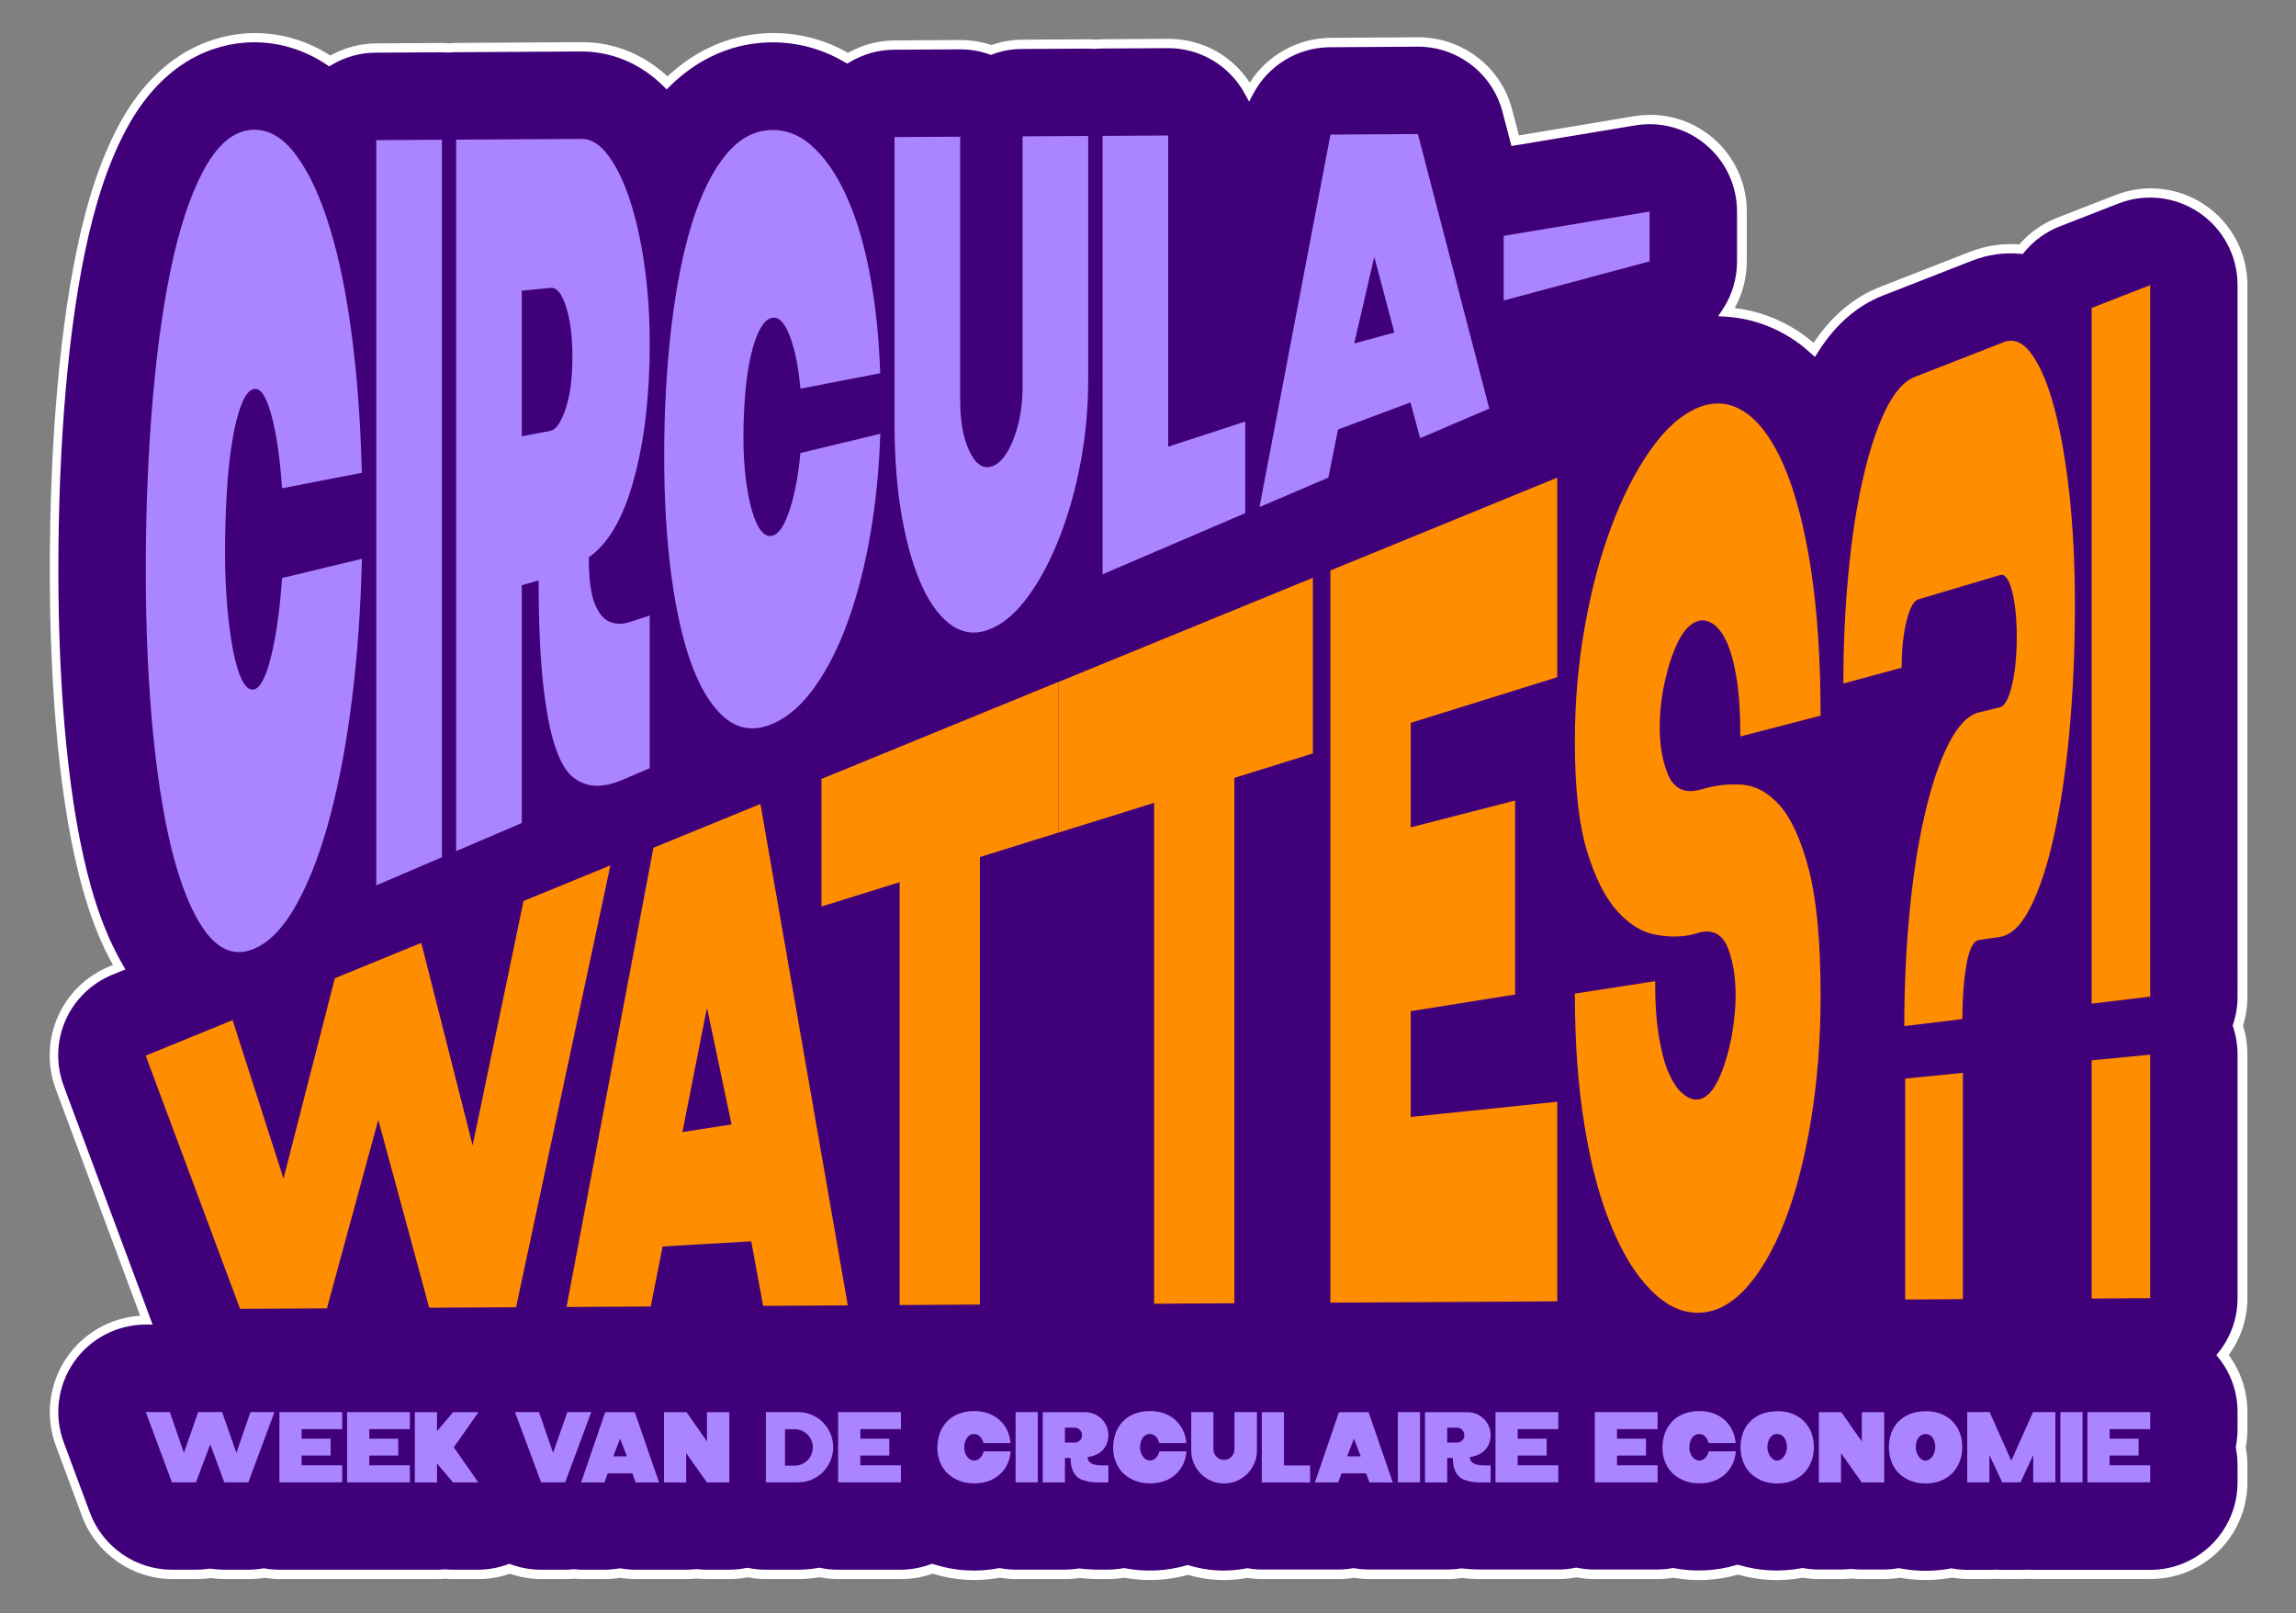
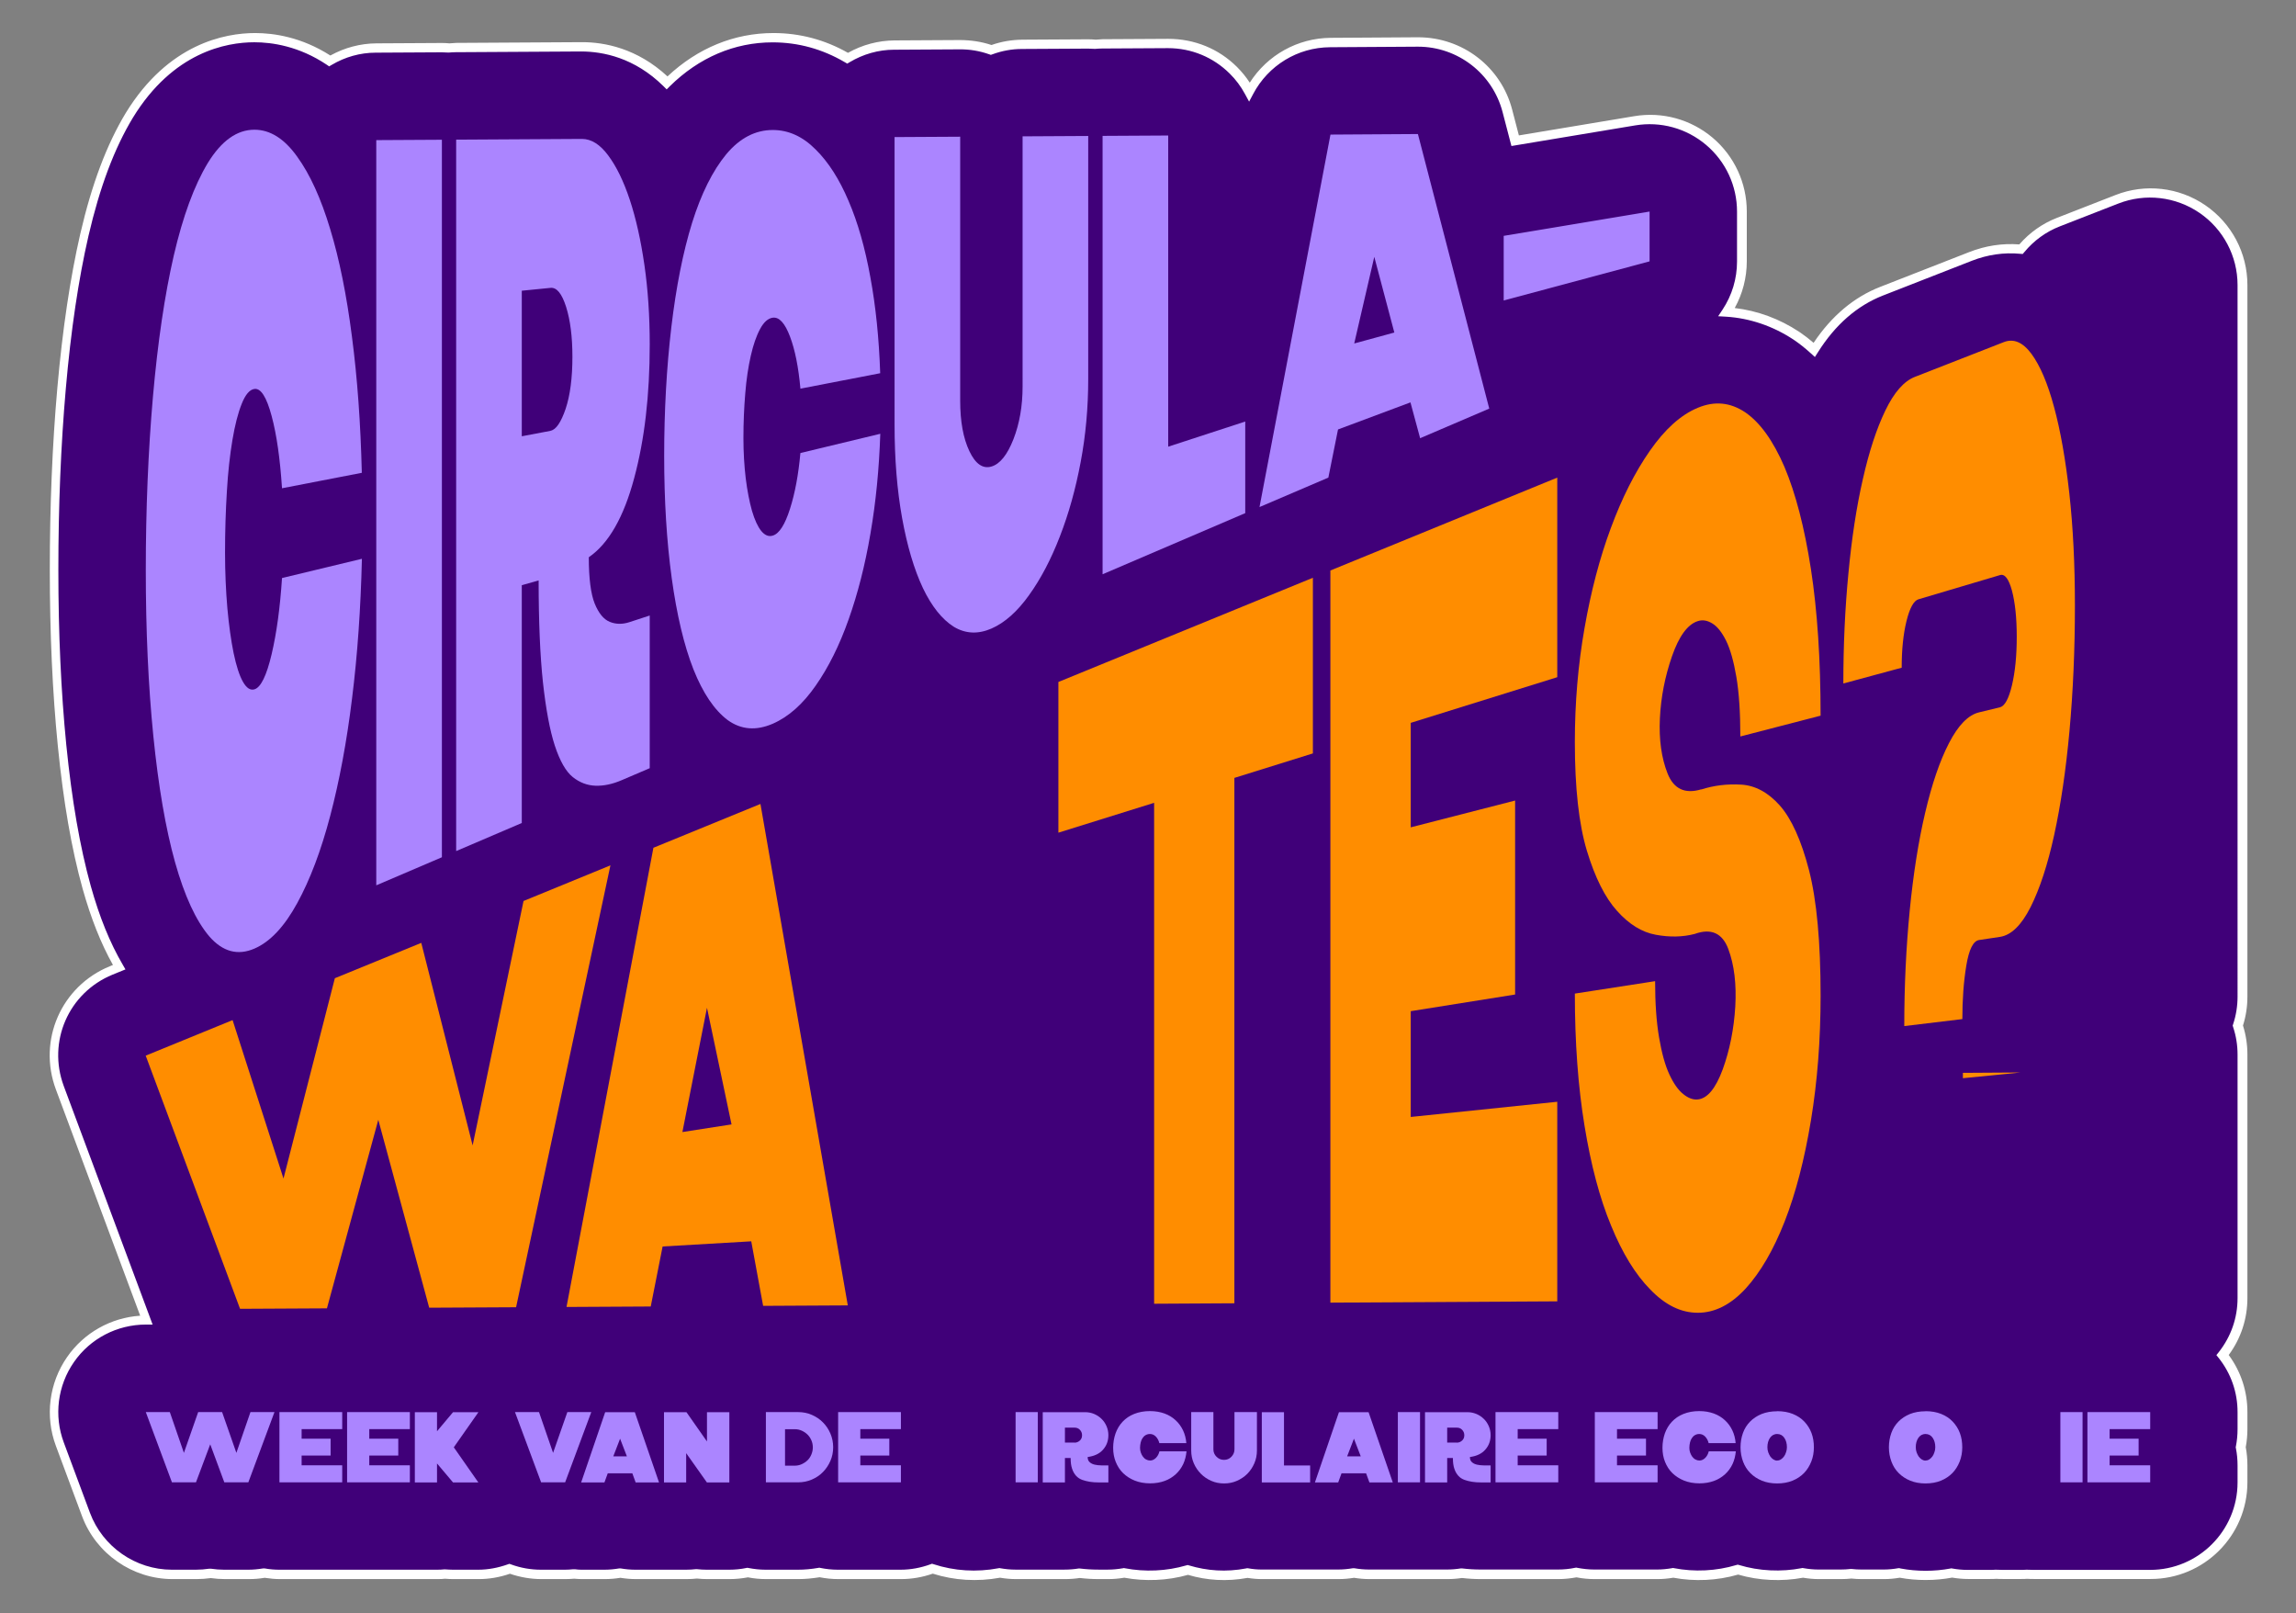
<svg xmlns="http://www.w3.org/2000/svg" id="Laag_1" data-name="Laag 1" viewBox="0 0 249.45 175.23" width="249.45" height="175.23">
  <rect x="0" y="0" width="249.45" height="175.23" fill="#808080" stroke="none" />
  <defs>
    <style>      .cls-1 {        fill: #ff8d00;      }      .cls-2 {        fill: #400079;      }      .cls-3 {        fill: #ab85ff;      }      .cls-4 {        fill: #fff;      }    </style>
  </defs>
  <g>
    <g>
      <path class="cls-2" d="M243.61,30.96c0-3.3-1.63-6.39-4.36-8.26-2.73-1.86-6.2-2.26-9.28-1.06l-6.36,2.48c-1.62.63-3,1.66-4.06,2.94-1.81-.17-3.67.08-5.47.78l-9.67,3.78c-2.94,1.15-5.39,3.3-7.32,6.38-.59-.53-1.19-1.02-1.83-1.46-.04-.03-.09-.06-.13-.09-2.32-1.54-4.91-2.39-7.55-2.56,1.05-1.59,1.65-3.49,1.65-5.5v-5.41c0-2.94-1.29-5.73-3.54-7.63-2.24-1.9-5.21-2.72-8.11-2.23l-13,2.17-.84-3.24c-1.15-4.41-5.13-7.48-9.68-7.48h-.06l-9.5.06c-3.77.02-7.11,2.15-8.79,5.35-.46-.85-1.05-1.64-1.75-2.34-1.87-1.86-4.41-2.91-7.05-2.91h-.06l-7.12.04c-.27,0-.53.02-.79.04-.24-.02-.47-.04-.71-.04h-.06l-7.13.04c-1.19,0-2.33.22-3.39.61-1.08-.38-2.22-.58-3.39-.57l-7.12.04c-1.86.01-3.59.54-5.08,1.43-2.48-1.46-5.21-2.23-8.1-2.23-4.27,0-8.28,1.71-11.51,4.91-3.41-3.37-7.14-3.91-9.27-3.91l-13.67.08c-.27,0-.53.02-.79.04-.24-.02-.47-.04-.71-.04h-.06l-7.12.04c-1.84.01-3.56.53-5.04,1.41-3.15-2.11-6.23-2.53-8.15-2.53-3.15,0-9.11,1.09-13.62,8.43-2.05,3.39-3.65,7.63-4.89,13-1.08,4.72-1.92,10.32-2.47,16.65-.54,6.16-.81,12.8-.81,19.74s.29,13.26.87,19.04c.61,6.09,1.48,11.13,2.68,15.42.97,3.44,2.14,6.3,3.53,8.68l-.87.36c-5,2.05-7.47,7.69-5.58,12.75l9.4,25.23h-.03c-3.28,0-6.34,1.6-8.21,4.29-1.87,2.69-2.3,6.12-1.16,9.19l2.84,7.63c1.46,3.92,5.19,6.51,9.37,6.51h2.61c.52,0,1.04-.04,1.54-.12.5.08,1.02.12,1.54.12h2.61c.58,0,1.15-.05,1.7-.15.54.09,1.1.15,1.67.15h6.82c.09,0,.18-.01.27-.01.09,0,.18.01.27.01h6.82c.09,0,.18-.01.27-.01.09,0,.18.01.27.01h2.41c.29,0,.59-.01.87-.04.29.02.58.04.87.04h2.75c1.18,0,2.31-.23,3.38-.61,1.08.39,2.24.61,3.43.61h2.61c.32,0,.63-.02.94-.05.27.02.54.05.81.05h2.53c.57,0,1.14-.05,1.69-.14.55.09,1.12.14,1.69.14h2.54c.08,0,.16-.01.24-.01.1,0,.19.01.29.01h2.42c.38,0,.76-.02,1.13-.06.37.04.74.06,1.12.06h2.44c.68,0,1.34-.07,1.98-.2.64.13,1.3.2,1.98.2h3.51c.79,0,1.56-.08,2.31-.21.65.13,1.33.21,2.02.21h6.82c1.21,0,2.36-.22,3.43-.62,1.44.47,2.96.72,4.53.72.95,0,1.88-.09,2.78-.26.56.1,1.13.16,1.71.16h2.41c.09,0,.18-.01.26-.01.09,0,.18.01.26.01h2.42c.54,0,1.08-.04,1.59-.13.68.08,1.38.13,2.08.13h1.04c.59,0,1.16-.06,1.72-.16.91.17,1.85.26,2.81.26,1.43,0,2.81-.2,4.11-.58,1.27.39,2.59.58,3.94.58.85,0,1.69-.09,2.52-.24.52.08,1.04.14,1.58.14h5.25c.1,0,.19-.01.29-.01.08,0,.16.01.24.01h2.53c.57,0,1.14-.05,1.69-.14.55.09,1.12.14,1.69.14h2.54c.08,0,.16-.01.24-.01.1,0,.19.01.29.01h2.42c.09,0,.18-.01.27-.01.09,0,.18.01.27.01h2.42c.54,0,1.08-.04,1.59-.13.68.08,1.38.13,2.08.13h1.04c.09,0,.18-.01.26-.01.09,0,.18.01.26.01h6.82c.68,0,1.34-.07,1.98-.2.64.13,1.3.2,1.98.2h6.82c.59,0,1.16-.06,1.72-.16.91.17,1.85.26,2.81.26,1.47,0,2.88-.22,4.22-.62,1.35.41,2.77.62,4.24.62.96,0,1.9-.09,2.81-.26.56.1,1.13.16,1.71.16h2.42c.38,0,.76-.02,1.13-.06.37.04.74.06,1.12.06h2.44c.58,0,1.15-.06,1.7-.15.91.17,1.84.26,2.8.26s1.9-.09,2.81-.26c.56.1,1.13.16,1.71.16h2.42c.23,0,.47,0,.7-.02.23.02.46.02.69.02h1.99c.23,0,.46,0,.69-.02.23.02.46.02.69.02h2.41c.09,0,.18-.01.27-.01.09,0,.18.01.27.01h2.42c.09,0,.18-.01.26-.01.09,0,.18.01.26.01h6.82c5.52,0,10-4.48,10-10v-1.85c0-.67-.07-1.33-.19-1.97.13-.64.19-1.29.19-1.97v-1.85c0-2.34-.81-4.49-2.16-6.19,1.35-1.7,2.16-3.85,2.16-6.19v-26.46c0-1.08-.17-2.14-.51-3.14.33-.99.51-2.05.51-3.14V30.96ZM184.42,129.45s-.03.08-.05.12c-.02-.04-.03-.08-.05-.12.03,0,.07,0,.1,0Z" />
      <path class="cls-4" d="M209.21,171.63c-.95,0-1.89-.08-2.81-.25-.6.1-1.15.15-1.69.15h-2.44c-.38,0-.75-.02-1.12-.06-.37.04-.75.06-1.13.06h-2.42c-.54,0-1.1-.05-1.71-.15-2.31.43-4.8.32-7.05-.34-2.28.66-4.73.77-7.04.34-.6.1-1.17.15-1.72.15h-6.82c-.66,0-1.33-.06-1.98-.19-.66.12-1.32.19-1.98.19h-6.82c-.06,0-.13,0-.19,0h-.15c-.06,0-.12,0-.19,0h-1.04c-.7,0-1.4-.04-2.07-.12-.53.08-1.07.12-1.6.12h-2.42c-.06,0-.13,0-.19,0h-.15c-.06,0-.12,0-.19,0h-2.42c-.07,0-.13,0-.2,0h-.1c-.11,0-.17,0-.23,0h-2.54c-.57,0-1.14-.05-1.69-.14-.56.09-1.13.14-1.69.14h-2.53c-.06,0-.12,0-.17,0h-.16c-.07,0-.13,0-.2,0h-5.25c-.49,0-1-.04-1.57-.13-2.25.41-4.41.28-6.47-.33-2.23.63-4.65.73-6.92.31-.6.1-1.17.15-1.72.15h-1.04c-.7,0-1.4-.04-2.07-.12-.53.08-1.07.12-1.6.12h-2.42c-.06,0-.13,0-.19,0h-.15c-.06,0-.12,0-.19,0h-2.41c-.54,0-1.1-.05-1.71-.15-2.47.45-4.97.3-7.31-.44-1.12.39-2.28.59-3.44.59h-6.82c-.68,0-1.37-.07-2.03-.2-.83.13-1.58.2-2.3.2h-3.51c-.66,0-1.33-.06-1.98-.19-.65.12-1.32.19-1.98.19h-2.44c-.38,0-.75-.02-1.12-.06-.37.04-.75.06-1.13.06h-2.42c-.07,0-.13,0-.2,0h-.1c-.11,0-.17,0-.23,0h-2.54c-.57,0-1.14-.05-1.69-.14-.56.09-1.13.14-1.69.14h-2.53c-.25,0-.5-.02-.75-.04h-.11c-.24.02-.56.04-.89.04h-2.61c-1.16,0-2.32-.2-3.43-.58-1.13.39-2.27.58-3.38.58h-2.75c-.31,0-.61-.01-.91-.04-.22.03-.52.04-.83.04h-2.41c-.06,0-.13,0-.19,0h-.15c-.06,0-.12,0-.19,0h-6.82c-.06,0-.13,0-.19,0h-.15c-.06,0-.13,0-.19,0h-6.82c-.53,0-1.07-.05-1.67-.14-.58.1-1.15.14-1.7.14h-2.61c-.51,0-1.03-.04-1.54-.11-.51.07-1.02.11-1.54.11h-2.61c-4.36,0-8.32-2.75-9.84-6.84l-2.84-7.63c-1.2-3.22-.74-6.83,1.22-9.65,1.83-2.64,4.76-4.28,7.94-4.49l-9.16-24.58c-1.99-5.34.58-11.22,5.86-13.38l.34-.14c-1.31-2.34-2.39-5.06-3.3-8.3-1.2-4.32-2.08-9.39-2.69-15.51-.58-5.8-.87-12.22-.87-19.09s.27-13.61.82-19.79c.56-6.35,1.4-11.98,2.49-16.72,1.25-5.41,2.87-9.71,4.95-13.15,4.63-7.54,10.79-8.67,14.05-8.67,2.01,0,5.03.43,8.17,2.44,1.54-.85,3.26-1.31,5.01-1.32l7.12-.04c.31,0,.56.02.81.04.19-.02.47-.04.75-.05l13.67-.08c2.44,0,5.98.67,9.27,3.72,3.28-3.08,7.25-4.71,11.51-4.71,2.86,0,5.58.72,8.1,2.15,1.56-.88,3.31-1.34,5.08-1.35l7.12-.04c1.16.01,2.28.17,3.39.54,1.08-.38,2.22-.57,3.39-.58l7.13-.04c.31,0,.56.02.81.04.19-.02.47-.04.75-.05l7.13-.04c2.85,0,5.48,1.08,7.46,3.05.52.52.99,1.09,1.39,1.71,1.91-3,5.2-4.84,8.79-4.87l9.5-.06c4.84,0,9.02,3.23,10.22,7.86l.73,2.8,12.54-2.09c3.05-.51,6.15.35,8.51,2.34,2.36,2,3.71,4.92,3.71,8.01v5.41c0,1.78-.45,3.52-1.31,5.08,2.47.29,4.86,1.17,6.98,2.57l.15.1c.46.32.94.68,1.44,1.11,1.95-2.92,4.39-4.97,7.24-6.08l9.67-3.78c1.76-.69,3.59-.97,5.44-.83,1.11-1.28,2.52-2.28,4.1-2.89l6.36-2.48c3.23-1.26,6.87-.85,9.74,1.11,2.87,1.96,4.58,5.2,4.58,8.67v77.3c0,1.07-.16,2.13-.48,3.14.32,1.02.48,2.07.48,3.14v26.46c0,2.25-.7,4.38-2.03,6.19,1.33,1.81,2.03,3.94,2.03,6.19v1.85c0,.66-.06,1.32-.18,1.97.12.64.18,1.31.18,1.97v1.85c0,5.79-4.71,10.5-10.5,10.5h-6.82c-.06,0-.13,0-.19,0h-.15c-.06,0-.12,0-.19,0h-2.42c-.06,0-.13,0-.19,0h-.15c-.06,0-.12,0-.19,0h-2.41c-.24,0-.48,0-.72-.02-.17.02-.41.02-.65.02h-1.99c-.24,0-.48,0-.72-.02-.17.02-.42.02-.66.02h-2.42c-.54,0-1.1-.05-1.71-.15-.92.17-1.86.26-2.81.26ZM206.41,170.36l.09.02c1.76.33,3.66.33,5.42,0l.09-.02.09.02c.58.1,1.11.15,1.63.15h2.42c.22,0,.44,0,.66-.02.29.01.5.02.72.02h1.99c.22,0,.44,0,.65-.02.29.01.5.02.72.02h12.71c5.24,0,9.5-4.26,9.5-9.5v-1.85c0-.63-.06-1.26-.18-1.87l-.02-.1.02-.1c.12-.61.18-1.24.18-1.87v-1.85c0-2.15-.71-4.19-2.05-5.88l-.25-.31.25-.31c1.34-1.7,2.05-3.73,2.05-5.88v-26.46c0-1.02-.16-2.02-.48-2.98l-.05-.16.05-.16c.32-.96.48-1.97.48-2.99V30.96c0-3.14-1.55-6.07-4.14-7.84-2.59-1.77-5.89-2.15-8.81-1.01l-6.36,2.48c-1.5.58-2.83,1.55-3.86,2.8l-.17.2-.26-.02c-1.79-.17-3.55.09-5.25.75l-9.67,3.78c-2.81,1.1-5.19,3.17-7.08,6.18l-.32.5-.44-.4c-.63-.57-1.21-1.03-1.78-1.42l-.12-.08c-2.21-1.46-4.73-2.32-7.31-2.48l-.86-.05.48-.72c1.03-1.56,1.57-3.36,1.57-5.23v-5.41c0-2.8-1.22-5.44-3.36-7.25-2.14-1.81-4.94-2.58-7.7-2.12l-13.45,2.24-.96-3.68c-1.09-4.19-4.87-7.11-9.19-7.11l-9.56.06c-3.51.02-6.71,1.97-8.35,5.08l-.44.83-.45-.83c-.44-.82-1-1.57-1.66-2.22-1.79-1.78-4.17-2.76-6.7-2.76l-7.18.04c-.25,0-.5.02-.75.04-.3-.02-.53-.03-.75-.03l-7.18.04c-1.11,0-2.19.2-3.22.58l-.17.06-.17-.06c-1.05-.37-2.11-.55-3.22-.54l-7.13.04c-1.69,0-3.36.48-4.83,1.36l-.25.15-.26-.15c-2.43-1.43-5.07-2.16-7.85-2.16-4.15,0-8,1.65-11.16,4.76l-.35.35-.35-.35c-3.15-3.11-6.58-3.76-8.92-3.77l-13.67.08c-.25,0-.5.02-.75.04-.3-.02-.53-.03-.75-.03l-7.18.04c-1.68,0-3.33.47-4.78,1.33l-.27.16-.26-.18c-3.02-2.02-5.95-2.44-7.87-2.44-3.05,0-8.82,1.06-13.19,8.19-2.02,3.34-3.6,7.54-4.83,12.85-1.08,4.69-1.91,10.27-2.46,16.58-.54,6.15-.81,12.78-.81,19.7s.29,13.22.86,18.99c.61,6.06,1.48,11.08,2.66,15.34.95,3.39,2.09,6.19,3.48,8.56l.29.5-1.4.57c-4.78,1.96-7.1,7.27-5.3,12.11l9.65,25.9h-.72c-3.14,0-6.06,1.52-7.83,4.08-1.77,2.55-2.19,5.82-1.1,8.73l2.84,7.63c1.38,3.7,4.96,6.19,8.9,6.19h2.61c.49,0,.98-.04,1.46-.11h.08s.08,0,.08,0c.48.07.97.11,1.46.11h2.61c.52,0,1.06-.05,1.62-.14h.08s.08,0,.08,0c.57.1,1.09.14,1.59.14h17.13c.28,0,.56-.01.83-.04.36.02.63.04.91.04h2.75c1.06,0,2.14-.2,3.21-.58l.17-.06.17.06c1.06.39,2.16.58,3.26.58h2.61c.3,0,.6-.02.89-.05h.2c.22.03.44.05.66.05h2.53c.54,0,1.08-.05,1.61-.14h.08s.08,0,.08,0c.53.09,1.07.14,1.61.14h5.49c.36,0,.72-.02,1.07-.06h.06s.06,0,.06,0c.35.04.71.06,1.06.06h2.44c.63,0,1.26-.06,1.88-.19l.1-.02.1.02c.62.12,1.25.19,1.88.19h3.51c.7,0,1.42-.06,2.23-.2l.09-.02.09.02c.63.13,1.28.2,1.92.2h6.82c1.1,0,2.19-.2,3.26-.59l.16-.06.16.05c2.26.74,4.68.89,7.07.44l.09-.02.09.02c.58.1,1.11.15,1.63.15h5.36c.51,0,1.02-.04,1.52-.12h.07s.07,0,.07,0c.66.08,1.34.12,2.02.12h1.04c.52,0,1.05-.05,1.64-.15l.09-.02.09.02c2.2.42,4.54.32,6.69-.31l.14-.04.14.04c1.98.6,4.05.74,6.22.33l.08-.02h.09c.55.1,1.04.14,1.5.14h8.31c.54,0,1.08-.05,1.61-.14h.08s.08,0,.08,0c.53.09,1.07.14,1.61.14h8.44c.51,0,1.02-.04,1.52-.12h.07s.07,0,.07,0c.66.08,1.34.12,2.02.12h8.39c.63,0,1.26-.06,1.88-.19l.1-.02.1.02c.62.12,1.26.19,1.88.19h6.82c.52,0,1.05-.05,1.64-.15l.09-.02.09.02c2.22.43,4.6.32,6.79-.34l.14-.04.15.04c2.17.66,4.58.77,6.81.34l.09-.02.09.02c.58.1,1.11.15,1.63.15h2.42c.36,0,.72-.02,1.07-.06h.06s.06,0,.06,0c.35.04.71.06,1.06.06h2.44c.51,0,1.04-.05,1.61-.15h.09ZM184.41,130.77l-.84-1.82h1.5l-.2.73-.46,1.1Z" />
    </g>
    <g>
      <path class="cls-3" d="M29.82,153.39l-2.84,7.63h-2.61l-1.53-4.13-1.55,4.13h-2.61l-2.84-7.63h2.61l1.53,4.43,1.55-4.43h2.6l1.55,4.43,1.53-4.43h2.62Z" />
      <path class="cls-3" d="M32.77,155.24v1.04h3.15v1.83h-3.15v1.06h4.41v1.85h-6.82v-7.63h6.82v1.85h-4.41Z" />
      <path class="cls-3" d="M40.12,155.24v1.04h3.15v1.83h-3.15v1.06h4.41v1.85h-6.82v-7.63h6.82v1.85h-4.41Z" />
      <path class="cls-3" d="M49.3,157.21l2.67,3.82h-2.75l-1.74-2.06v2.06h-2.41v-7.63h2.41v2.07l1.74-2.07h2.76l-2.68,3.82Z" />
      <path class="cls-3" d="M64.24,153.39l-2.84,7.63h-2.61l-2.84-7.63h2.61l1.53,4.43,1.55-4.43h2.6Z" />
      <path class="cls-3" d="M71.61,161.03h-2.55l-.36-.99h-2.67l-.36.99h-2.53l2.61-7.63h3.22l2.63,7.63ZM68.11,158.2l-.74-1.92-.74,1.92h1.48Z" />
      <path class="cls-3" d="M79.24,161.03h-2.44l-2.25-3.18v3.18h-2.41v-7.63h2.44l2.23,3.18v-3.18h2.43v7.63Z" />
      <path class="cls-3" d="M86.72,153.39c.53,0,1.02.1,1.48.3.46.2.87.47,1.21.82.34.34.61.74.81,1.21s.3.96.3,1.49-.1,1.02-.3,1.48-.47.87-.81,1.21c-.34.35-.74.62-1.21.82-.46.2-.96.3-1.48.3h-3.51v-7.63h3.51ZM88.31,157.23c0-.27-.05-.53-.15-.76-.1-.24-.24-.45-.42-.63s-.39-.32-.63-.43c-.24-.11-.49-.16-.75-.16h-1.07v3.96h1.04c.28,0,.53-.05.77-.16.24-.11.45-.25.63-.42s.32-.39.42-.63c.1-.24.16-.5.16-.77Z" />
      <path class="cls-3" d="M93.47,155.24v1.04h3.15v1.83h-3.15v1.06h4.41v1.85h-6.82v-7.63h6.82v1.85h-4.41Z" />
-       <path class="cls-3" d="M106.86,156.77c-.07-.29-.2-.53-.38-.72-.19-.19-.4-.28-.64-.28-.18,0-.33.04-.47.12-.14.08-.25.19-.34.33-.09.14-.16.29-.2.47s-.07.37-.07.58c0,.19.03.36.09.53.06.17.14.31.23.44.1.13.21.23.35.3.13.07.27.11.42.11.24,0,.45-.1.64-.29s.31-.43.38-.71h2.94c-.05.5-.16.96-.36,1.39-.2.42-.47.79-.81,1.1-.34.31-.74.56-1.21.73s-1,.26-1.58.26c-.61,0-1.17-.1-1.67-.3-.49-.2-.91-.47-1.26-.81s-.61-.75-.8-1.22-.28-.98-.28-1.53.09-1.08.26-1.57c.18-.49.43-.91.77-1.27s.75-.64,1.25-.84,1.07-.31,1.71-.31c.58,0,1.11.09,1.58.26s.88.42,1.21.73c.34.31.61.68.81,1.1s.32.89.36,1.39h-2.94Z" />
      <path class="cls-3" d="M112.75,153.39v7.63h-2.41v-7.63h2.41Z" />
      <path class="cls-3" d="M120.41,161.03h-1.04c-.34,0-.66-.02-.97-.07-.3-.05-.58-.12-.83-.21-.26-.1-.48-.24-.66-.44s-.33-.45-.43-.76c-.11-.31-.16-.7-.16-1.17h-.62v2.65h-2.41v-7.63h4.63c.34,0,.66.07.97.2.3.13.57.31.79.53.23.22.41.49.54.79s.2.63.2.97c0,.62-.19,1.14-.58,1.58-.38.44-.94.7-1.67.8,0,.25.07.43.22.56.14.13.33.22.55.27.23.05.47.08.73.08h.75v1.85ZM116.75,156.71c.2,0,.39-.07.56-.22.17-.15.25-.34.25-.59,0-.23-.08-.42-.23-.58-.15-.16-.34-.24-.57-.24h-1.06v1.62h1.06Z" />
      <path class="cls-3" d="M125.96,156.77c-.07-.29-.2-.53-.38-.72-.19-.19-.4-.28-.64-.28-.18,0-.33.04-.47.12-.14.08-.25.19-.34.33-.09.14-.16.29-.2.47s-.07.37-.07.58c0,.19.03.36.09.53.06.17.14.31.23.44.1.13.21.23.35.3.13.07.27.11.42.11.24,0,.45-.1.64-.29s.31-.43.38-.71h2.94c-.05.5-.16.96-.36,1.39-.2.42-.47.79-.81,1.1-.34.31-.74.56-1.21.73s-1,.26-1.58.26c-.61,0-1.17-.1-1.67-.3-.49-.2-.91-.47-1.26-.81s-.61-.75-.8-1.22-.28-.98-.28-1.53.09-1.08.26-1.57c.18-.49.43-.91.77-1.27s.75-.64,1.25-.84,1.07-.31,1.71-.31c.58,0,1.11.09,1.58.26s.88.42,1.21.73c.34.31.61.68.81,1.1s.32.89.36,1.39h-2.94Z" />
      <path class="cls-3" d="M136.56,153.39v4.17c0,.49-.09.95-.28,1.39s-.44.81-.76,1.14c-.33.33-.71.58-1.14.77-.43.19-.89.28-1.39.28s-.96-.09-1.39-.28c-.43-.19-.81-.44-1.13-.77-.32-.32-.58-.7-.77-1.14s-.28-.89-.28-1.39v-4.17h2.41v4.04c0,.32.11.59.34.81.22.22.49.34.81.34s.59-.11.81-.34c.22-.23.33-.49.33-.81v-4.04h2.42Z" />
      <path class="cls-3" d="M142.34,159.18v1.85h-5.25v-7.63h2.41v5.79h2.84Z" />
      <path class="cls-3" d="M151.33,161.03h-2.55l-.36-.99h-2.67l-.36.99h-2.53l2.61-7.63h3.22l2.63,7.63ZM147.84,158.2l-.74-1.92-.74,1.92h1.48Z" />
      <path class="cls-3" d="M154.28,153.39v7.63h-2.41v-7.63h2.41Z" />
      <path class="cls-3" d="M161.94,161.03h-1.04c-.34,0-.66-.02-.97-.07-.3-.05-.58-.12-.83-.21-.26-.1-.48-.24-.66-.44s-.33-.45-.43-.76c-.11-.31-.16-.7-.16-1.17h-.62v2.65h-2.41v-7.63h4.63c.34,0,.66.07.97.2.3.13.57.31.79.53.23.22.41.49.54.79s.2.63.2.97c0,.62-.19,1.14-.58,1.58-.38.44-.94.7-1.67.8,0,.25.07.43.22.56.14.13.33.22.55.27.23.05.47.08.73.08h.75v1.85ZM158.28,156.71c.2,0,.39-.07.56-.22.17-.15.25-.34.25-.59,0-.23-.08-.42-.23-.58-.15-.16-.34-.24-.57-.24h-1.06v1.62h1.06Z" />
      <path class="cls-3" d="M164.89,155.24v1.04h3.15v1.83h-3.15v1.06h4.41v1.85h-6.82v-7.63h6.82v1.85h-4.41Z" />
      <path class="cls-3" d="M175.68,155.24v1.04h3.15v1.83h-3.15v1.06h4.41v1.85h-6.82v-7.63h6.82v1.85h-4.41Z" />
      <path class="cls-3" d="M185.64,156.77c-.07-.29-.2-.53-.38-.72-.19-.19-.4-.28-.64-.28-.18,0-.33.04-.47.12-.14.08-.25.19-.34.33-.09.14-.16.29-.2.47s-.07.37-.07.58c0,.19.03.36.09.53.06.17.14.31.23.44.1.13.21.23.35.3.13.07.27.11.42.11.24,0,.45-.1.64-.29s.31-.43.38-.71h2.94c-.05.5-.16.96-.36,1.39-.2.42-.47.79-.81,1.1-.34.31-.74.56-1.21.73s-1,.26-1.58.26c-.61,0-1.17-.1-1.67-.3-.49-.2-.91-.47-1.26-.81s-.61-.75-.8-1.22-.28-.98-.28-1.53.09-1.08.26-1.57c.18-.49.43-.91.77-1.27s.75-.64,1.25-.84,1.07-.31,1.71-.31c.58,0,1.11.09,1.58.26s.88.42,1.21.73c.34.31.61.68.81,1.1s.32.89.36,1.39h-2.94Z" />
      <path class="cls-3" d="M193.08,153.29c.64,0,1.2.1,1.7.3.5.2.92.48,1.25.83s.6.76.78,1.24.26,1,.26,1.55-.09,1.07-.28,1.55c-.19.48-.45.9-.79,1.25s-.76.63-1.25.83-1.05.3-1.67.3-1.17-.1-1.66-.3-.9-.47-1.25-.82c-.35-.35-.61-.76-.79-1.24s-.28-1-.28-1.56.09-1.07.26-1.55.43-.89.77-1.24.75-.62,1.25-.83c.5-.2,1.07-.3,1.7-.3ZM193.08,158.65c.15,0,.29-.04.42-.13.13-.08.23-.19.33-.32.09-.13.17-.28.22-.46.06-.17.09-.35.09-.53,0-.4-.09-.74-.28-1.02s-.45-.42-.78-.42c-.17,0-.32.04-.45.11-.13.08-.24.18-.33.31-.09.13-.16.29-.21.46-.05.18-.07.36-.07.56s.03.37.09.55c.06.17.14.32.23.46.1.13.21.24.34.32s.26.12.4.12Z" />
-       <path class="cls-3" d="M204.71,161.03h-2.44l-2.25-3.18v3.18h-2.41v-7.63h2.44l2.23,3.18v-3.18h2.43v7.63Z" />
      <path class="cls-3" d="M209.2,153.29c.64,0,1.2.1,1.7.3.5.2.92.48,1.25.83s.6.76.78,1.24.26,1,.26,1.55-.09,1.07-.28,1.55c-.19.48-.45.9-.79,1.25s-.76.63-1.25.83-1.05.3-1.67.3-1.17-.1-1.66-.3-.9-.47-1.25-.82c-.35-.35-.61-.76-.79-1.24s-.28-1-.28-1.56.09-1.07.26-1.55.43-.89.77-1.24.75-.62,1.25-.83c.5-.2,1.07-.3,1.7-.3ZM209.2,158.65c.15,0,.29-.04.42-.13.13-.08.23-.19.33-.32.09-.13.17-.28.22-.46.06-.17.09-.35.09-.53,0-.4-.09-.74-.28-1.02s-.45-.42-.78-.42c-.17,0-.32.04-.45.11-.13.08-.24.18-.33.31-.09.13-.16.29-.21.46-.05.18-.07.36-.07.56s.03.37.09.55c.06.17.14.32.23.46.1.13.21.24.34.32s.26.12.4.12Z" />
-       <path class="cls-3" d="M223.31,153.39v7.63h-2.41v-2.96l-1.38,2.96h-1.99l-1.39-2.96v2.96h-2.41v-7.63h2.43l2.36,5.28,2.36-5.28h2.43Z" />
      <path class="cls-3" d="M226.26,153.39v7.63h-2.41v-7.63h2.41Z" />
      <path class="cls-3" d="M229.2,155.24v1.04h3.15v1.83h-3.15v1.06h4.41v1.85h-6.82v-7.63h6.82v1.85h-4.41Z" />
    </g>
  </g>
  <g>
    <g>
      <path class="cls-3" d="M30.64,53.05c-.21-3.21-.58-5.83-1.13-7.87-.55-2.05-1.17-3.03-1.87-2.93-.52.07-.98.61-1.38,1.62-.41,1.02-.74,2.33-1.01,3.94-.27,1.61-.48,3.47-.6,5.56-.13,2.1-.2,4.32-.2,6.65,0,2.13.09,4.14.25,6.02.17,1.88.4,3.52.68,4.9.29,1.38.62,2.42,1.01,3.11.39.69.8.96,1.25.83.7-.21,1.32-1.48,1.87-3.81.55-2.33.92-5.08,1.13-8.28l8.68-2.09c-.13,5.39-.48,10.45-1.07,15.16-.58,4.74-1.38,8.99-2.37,12.75-1,3.8-2.2,6.96-3.58,9.48-1.39,2.55-2.94,4.21-4.65,4.95-1.82.79-3.45.35-4.91-1.32-1.45-1.71-2.69-4.39-3.72-8.05-1.03-3.69-1.81-8.26-2.36-13.71-.55-5.47-.82-11.5-.82-18.04s.26-12.95.78-18.87c.52-5.89,1.27-10.99,2.26-15.29.99-4.26,2.22-7.61,3.7-10.06,1.48-2.41,3.17-3.61,5.06-3.61,1.71,0,3.26.98,4.65,2.93,1.39,1.92,2.58,4.53,3.58,7.85,1,3.28,1.79,7.18,2.37,11.72.59,4.51.94,9.43,1.07,14.77l-8.68,1.68Z" />
      <path class="cls-3" d="M48.01,15.18v77.94l-7.13,3.05V15.22l7.13-.04Z" />
      <path class="cls-3" d="M70.6,83.44c-1.04.45-2.06.88-3.06,1.31s-1.95.63-2.84.6c-.89-.03-1.72-.34-2.47-.94-.75-.6-1.4-1.74-1.95-3.41-.55-1.68-.97-3.97-1.29-6.86-.31-2.9-.47-6.6-.47-11.09l-1.83.52v25.83l-7.13,3.05V15.17l13.67-.08c1.01,0,1.97.6,2.86,1.81.89,1.19,1.67,2.8,2.34,4.82.66,2,1.19,4.35,1.58,7.05.39,2.69.58,5.57.58,8.64,0,5.52-.56,10.35-1.69,14.53-1.13,4.23-2.77,7.11-4.93,8.59,0,2.3.22,3.98.64,5.03.43,1.05.97,1.72,1.64,1.99.66.27,1.38.28,2.14.03l2.2-.72v16.57ZM59.81,46.79c.6-.11,1.14-.91,1.64-2.37.49-1.46.74-3.35.74-5.67,0-2.16-.23-3.96-.68-5.4-.46-1.45-1.02-2.15-1.7-2.08l-3.12.31v15.81l3.12-.59Z" />
      <path class="cls-3" d="M86.96,42.19c-.21-2.3-.58-4.18-1.13-5.63-.55-1.46-1.17-2.14-1.87-2.05-.52.07-.98.48-1.38,1.23-.41.76-.74,1.72-1.01,2.91-.27,1.19-.48,2.55-.6,4.08-.13,1.54-.2,3.16-.2,4.86,0,1.55.09,3.01.25,4.37.17,1.36.4,2.53.68,3.53.29.98.62,1.71,1.01,2.19.39.47.8.64,1.25.5.7-.21,1.32-1.18,1.87-2.91.55-1.72.92-3.74,1.13-6.06l8.68-2.09c-.13,3.83-.48,7.44-1.07,10.84-.58,3.42-1.38,6.53-2.37,9.32-1,2.83-2.2,5.23-3.58,7.2-1.39,2-2.94,3.38-4.65,4.13-1.82.79-3.45.66-4.91-.39-1.45-1.09-2.69-2.93-3.72-5.51-1.03-2.62-1.81-5.93-2.36-9.91-.55-4-.82-8.44-.82-13.29s.26-9.59.78-13.99c.52-4.37,1.27-8.15,2.26-11.34.99-3.15,2.22-5.62,3.7-7.42,1.48-1.77,3.17-2.64,5.06-2.64,1.71,0,3.26.71,4.65,2.11,1.39,1.37,2.58,3.23,3.58,5.59,1,2.32,1.79,5.08,2.37,8.29.59,3.18.94,6.65,1.07,10.43l-8.68,1.68Z" />
      <path class="cls-3" d="M118.23,14.77v26.39c0,3.12-.27,6.12-.82,9.03-.55,2.93-1.3,5.62-2.26,8.08-.96,2.49-2.08,4.62-3.35,6.38-1.27,1.78-2.64,3-4.09,3.63s-2.82.57-4.09-.2c-1.27-.8-2.39-2.2-3.35-4.2-.96-2.04-1.71-4.57-2.26-7.6-.55-3.05-.82-6.44-.82-10.13V14.89l7.13-.04v28.67c0,2.25.33,4.08,1,5.49.66,1.39,1.46,1.94,2.39,1.67s1.73-1.27,2.4-2.98c.66-1.7.99-3.6.99-5.73V14.81l7.13-.04Z" />
      <path class="cls-3" d="M135.29,45.79v9.95l-15.5,6.64V14.76l7.13-.04v33.8l8.37-2.73Z" />
      <path class="cls-3" d="M161.81,44.38l-7.52,3.22-1.05-3.89-7.87,2.94-1.05,5.23-7.48,3.2,7.71-40.46,9.5-.06,7.75,29.82ZM151.49,36.13l-2.18-8.23-2.18,9.41,4.36-1.19Z" />
      <path class="cls-3" d="M179.22,22.98v5.41l-15.85,4.25v-7.02l15.85-2.64Z" />
    </g>
    <g>
      <g>
        <path class="cls-1" d="M66.32,94l-10.25,48-9.44.05-5.53-20.41-5.58,20.48-9.44.05-10.25-27.5,9.44-3.86,5.53,17.21,5.58-21.76,9.39-3.84,5.58,22,5.53-26.55,9.44-3.87Z" />
        <path class="cls-1" d="M92.11,141.8l-9.2.05-1.29-7.01-9.63.56-1.29,6.52-9.15.05,9.44-49.88,11.63-4.76,9.49,54.47ZM79.48,122.15l-2.67-12.68-2.67,13.5,5.34-.83Z" />
-         <path class="cls-1" d="M97.73,95.83l-8.48,2.64v-13.86l25.74-10.54v16.37l-8.53,2.66v48.61l-8.72.05v-45.94Z" />
        <path class="cls-1" d="M125.38,87.21l-10.39,3.24v-16.37l27.65-11.32v19.08l-8.53,2.66v57.07l-8.72.05v-54.4Z" />
        <path class="cls-1" d="M153.27,78.52v11.35l11.34-2.91v21.07l-11.34,1.81v11.49l15.92-1.65v21.68l-24.65.14V61.97l24.65-10.09v21.68l-15.92,4.96Z" />
        <path class="cls-1" d="M184.83,85.76c1.37-.44,2.81-.62,4.34-.53,1.52.09,2.93.84,4.2,2.27,1.27,1.44,2.33,3.78,3.17,7.02.84,3.27,1.26,7.83,1.26,13.65,0,4.78-.35,9.3-1.05,13.54-.7,4.23-1.65,7.9-2.86,10.99-1.21,3.08-2.62,5.5-4.24,7.28-1.62,1.75-3.35,2.62-5.19,2.62s-3.53-.84-5.15-2.51c-1.62-1.64-3.05-3.96-4.27-6.95-1.23-2.95-2.19-6.57-2.89-10.86-.7-4.26-1.05-9.04-1.05-14.35l8.72-1.35c0,2.38.14,4.42.43,6.11.29,1.7.66,3.04,1.12,4.02.46.99.96,1.7,1.5,2.13.54.44,1.07.64,1.58.59,1.05-.1,1.95-1.19,2.72-3.28.76-2.1,1.21-4.37,1.36-6.8.14-2.43-.11-4.53-.76-6.27-.65-1.73-1.87-2.27-3.65-1.63-1.3.34-2.71.37-4.22.09-1.51-.27-2.92-1.14-4.22-2.6-1.3-1.44-2.39-3.62-3.27-6.52-.87-2.88-1.31-6.82-1.31-11.81,0-4.27.35-8.39,1.05-12.37.7-4.01,1.65-7.63,2.86-10.88,1.21-3.27,2.62-6.07,4.24-8.39,1.62-2.33,3.35-3.9,5.2-4.67s3.53-.59,5.15.48c1.62,1.11,3.04,3.08,4.27,5.93,1.22,2.89,2.18,6.59,2.88,11.11.7,4.55,1.05,9.86,1.05,15.92l-8.72,2.26c0-2.59-.14-4.74-.43-6.46-.29-1.7-.66-3.02-1.12-3.95-.46-.92-.96-1.55-1.5-1.87-.54-.33-1.06-.42-1.57-.25-1.11.35-2.05,1.64-2.81,3.83-.76,2.19-1.2,4.44-1.31,6.74-.11,2.31.17,4.29.83,5.97.67,1.69,1.89,2.27,3.67,1.73Z" />
      </g>
      <g>
-         <path class="cls-1" d="M200.27,74.25c0-4.15.18-8.13.55-11.95.36-3.83.88-7.24,1.57-10.25.68-3.02,1.5-5.51,2.45-7.47.95-1.97,2.02-3.18,3.2-3.64l9.67-3.78c1.06-.41,2.06.01,3,1.28.94,1.28,1.76,3.2,2.45,5.76.7,2.57,1.25,5.69,1.66,9.37.41,3.69.61,7.76.61,12.19,0,4.81-.2,9.36-.59,13.64-.39,4.27-.95,8.03-1.66,11.29-.71,3.24-1.57,5.86-2.57,7.85-1,1.97-2.1,3.04-3.32,3.23l-2.27.34c-.64.1-1.1,1.02-1.39,2.78-.29,1.75-.43,3.69-.43,5.81l-6.31.76c0-4.37.2-8.55.59-12.53.39-3.99.95-7.54,1.68-10.64.73-3.12,1.59-5.64,2.59-7.57,1-1.94,2.09-3.06,3.27-3.34l2.27-.55c.51-.13.95-.92,1.3-2.39.35-1.47.52-3.23.52-5.28s-.18-3.71-.52-5c-.35-1.28-.78-1.85-1.3-1.69l-8.86,2.63c-.51.15-.95.95-1.3,2.37-.35,1.42-.52,3.11-.52,5.06l-6.36,1.72ZM213.26,116.54v24.58l-6.27.04v-24l6.27-.62Z" />
-         <path class="cls-1" d="M233.61,108.26l-6.36.76V33.45l6.36-2.48v77.3ZM233.61,141.01l-6.36.04v-25.87l6.36-.62v26.46Z" />
+         <path class="cls-1" d="M200.27,74.25c0-4.15.18-8.13.55-11.95.36-3.83.88-7.24,1.57-10.25.68-3.02,1.5-5.51,2.45-7.47.95-1.97,2.02-3.18,3.2-3.64l9.67-3.78c1.06-.41,2.06.01,3,1.28.94,1.28,1.76,3.2,2.45,5.76.7,2.57,1.25,5.69,1.66,9.37.41,3.69.61,7.76.61,12.19,0,4.81-.2,9.36-.59,13.64-.39,4.27-.95,8.03-1.66,11.29-.71,3.24-1.57,5.86-2.57,7.85-1,1.97-2.1,3.04-3.32,3.23l-2.27.34c-.64.1-1.1,1.02-1.39,2.78-.29,1.75-.43,3.69-.43,5.81l-6.31.76c0-4.37.2-8.55.59-12.53.39-3.99.95-7.54,1.68-10.64.73-3.12,1.59-5.64,2.59-7.57,1-1.94,2.09-3.06,3.27-3.34l2.27-.55c.51-.13.95-.92,1.3-2.39.35-1.47.52-3.23.52-5.28s-.18-3.71-.52-5c-.35-1.28-.78-1.85-1.3-1.69l-8.86,2.63c-.51.15-.95.95-1.3,2.37-.35,1.42-.52,3.11-.52,5.06l-6.36,1.72ZM213.26,116.54v24.58v-24l6.27-.62Z" />
      </g>
    </g>
  </g>
</svg>